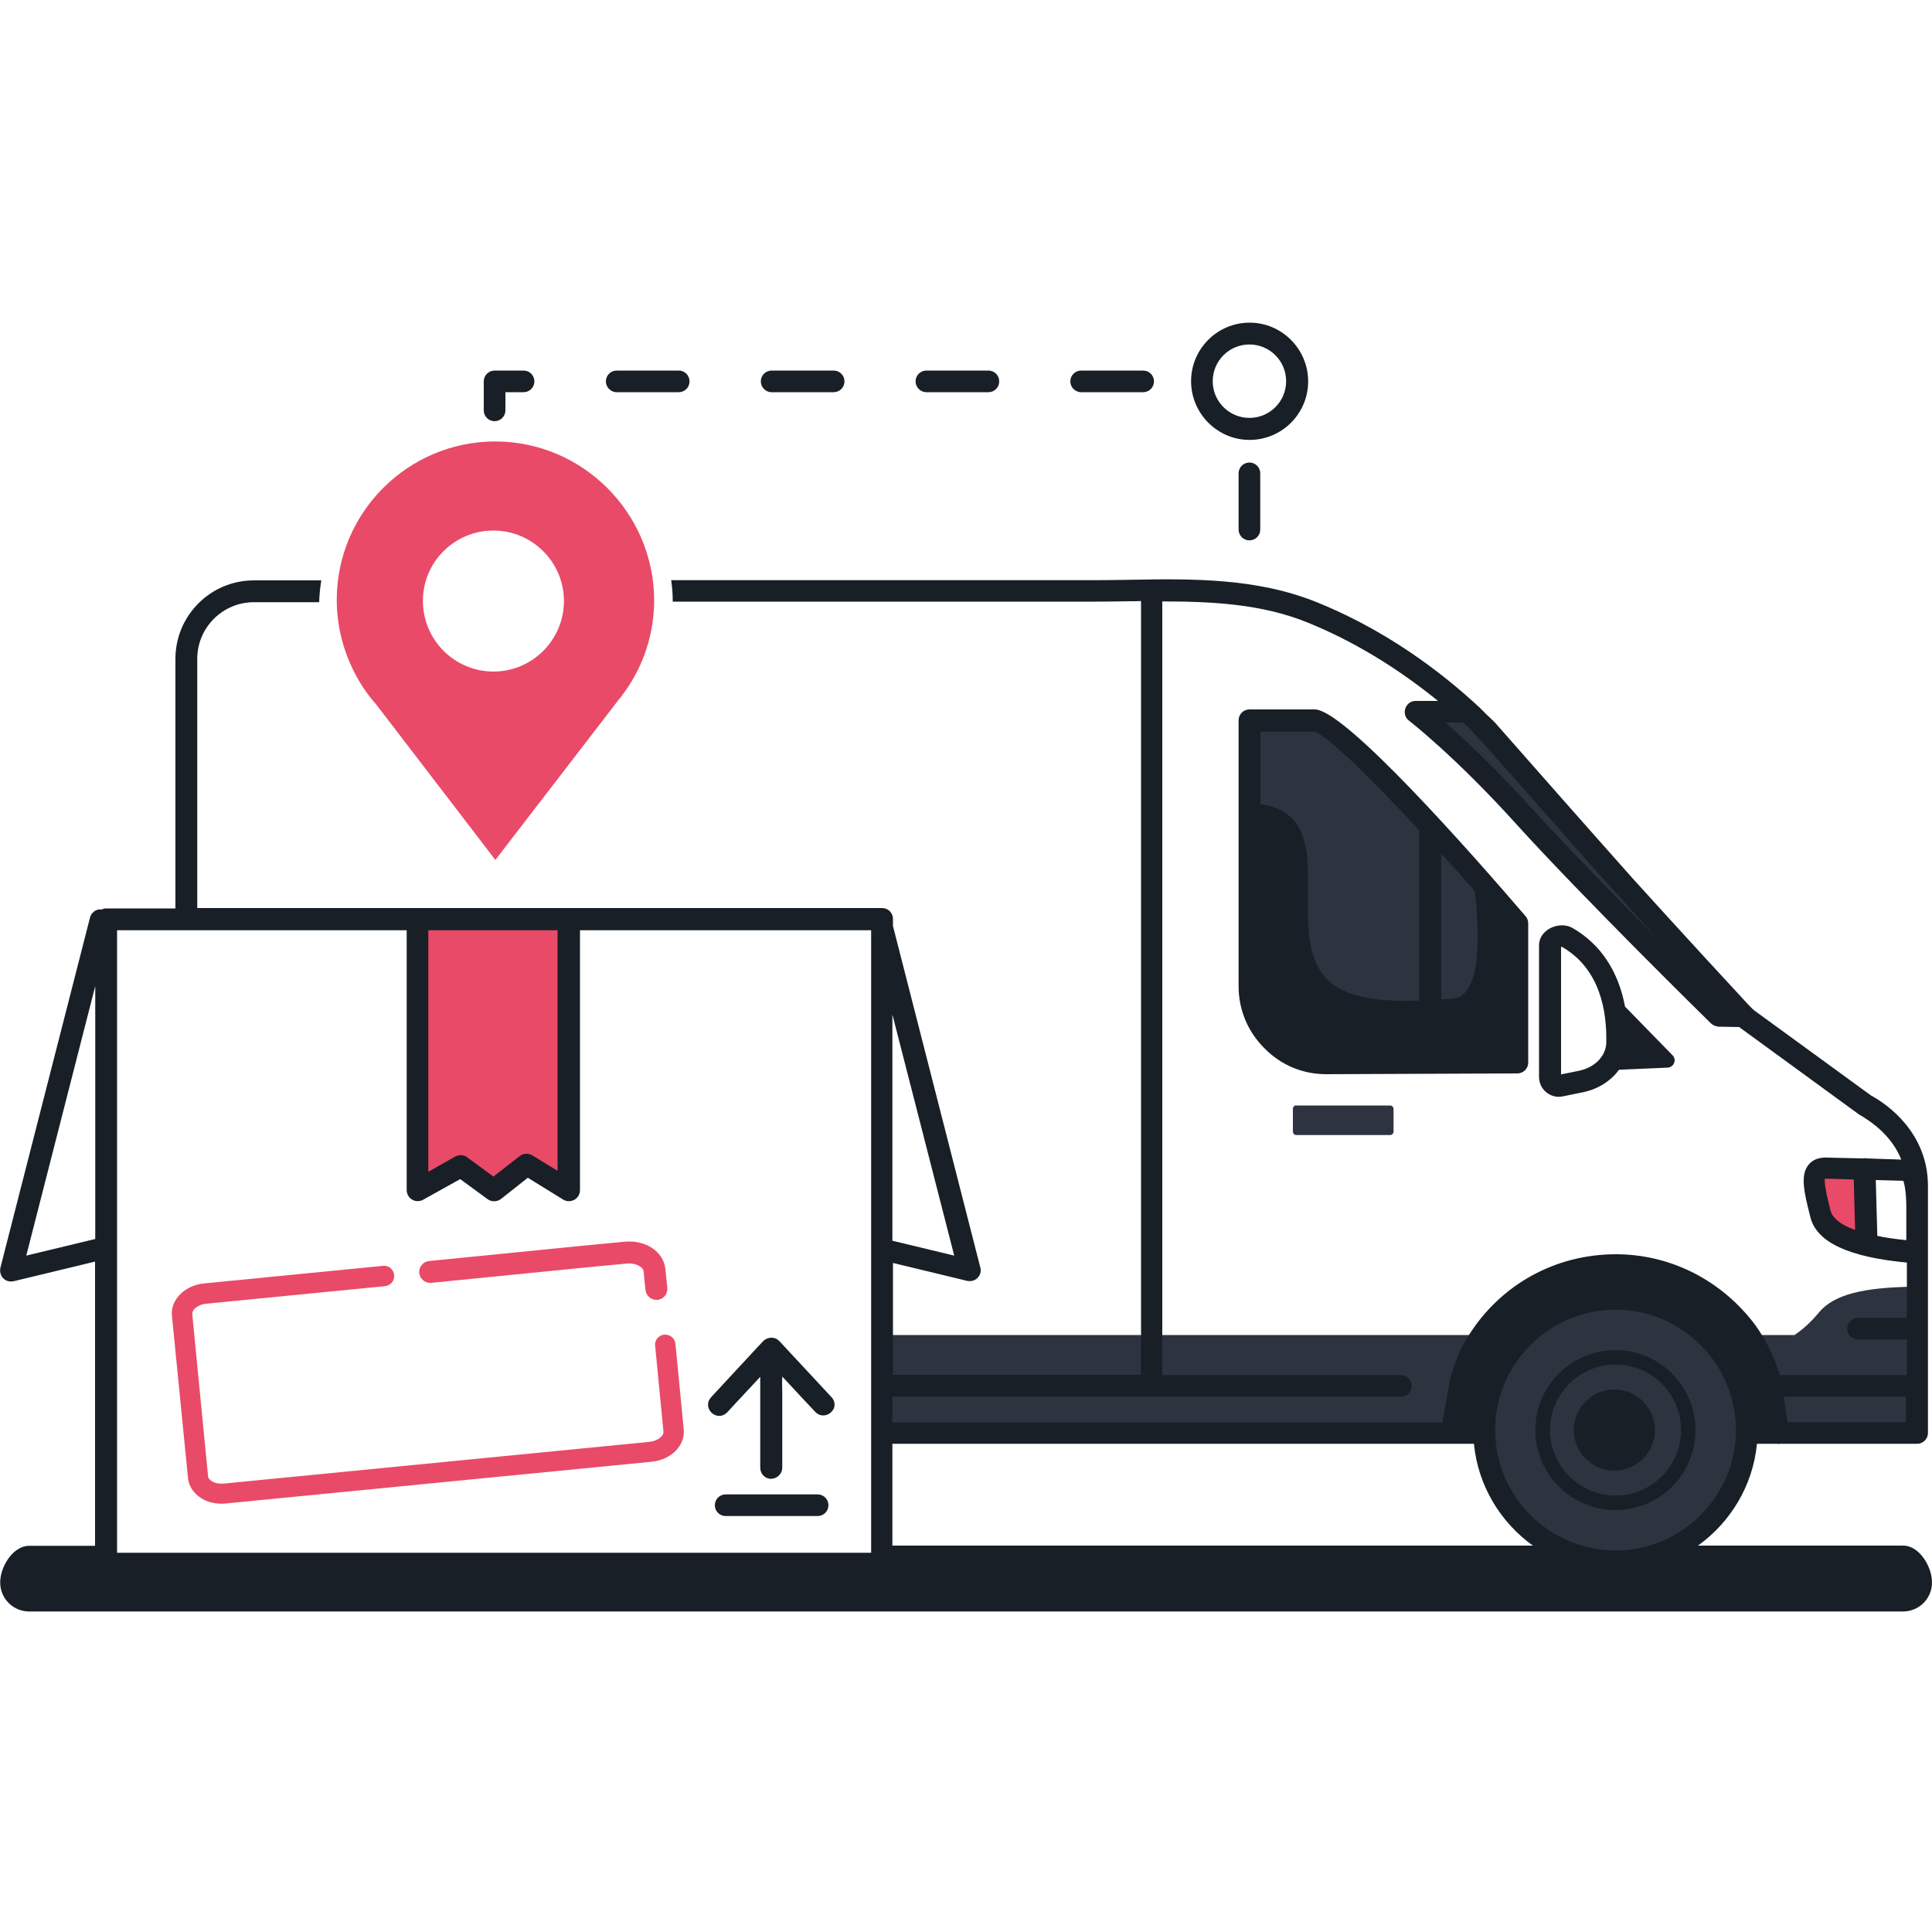
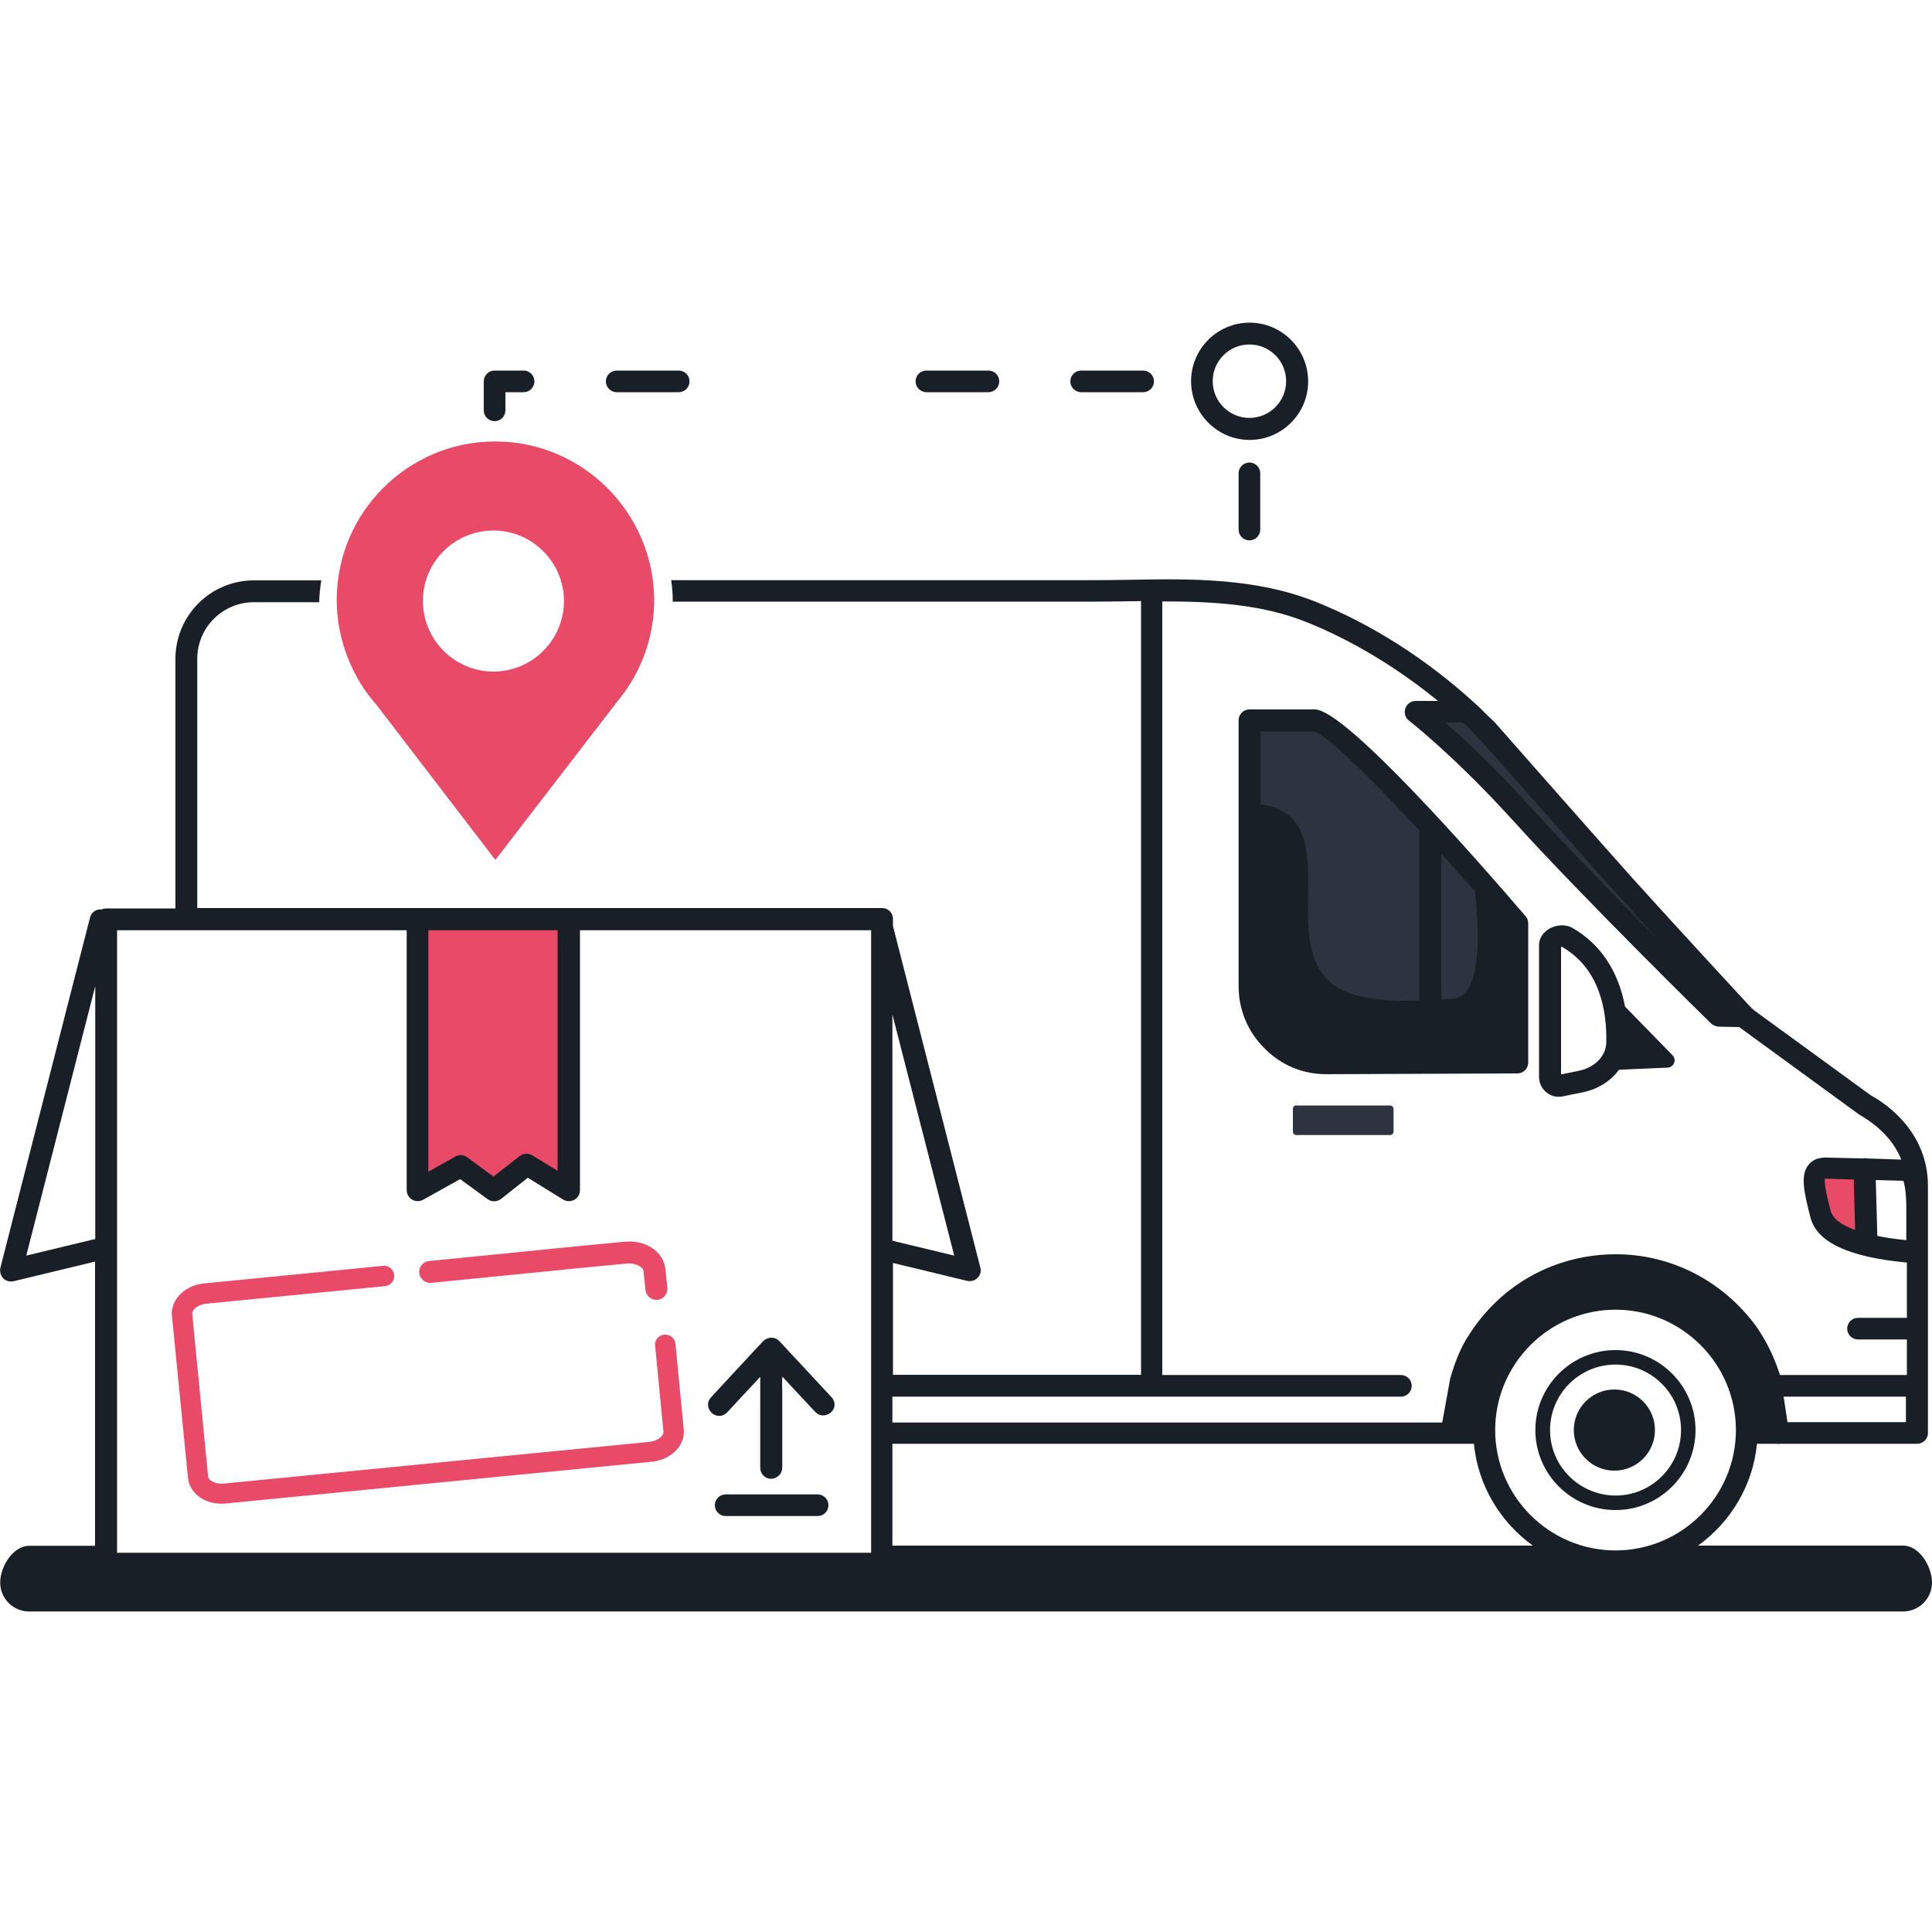
<svg xmlns="http://www.w3.org/2000/svg" version="1.1" id="Layer_1" x="0px" y="0px" viewBox="0 0 1000 1000" style="enable-background:new 0 0 1000 1000;" xml:space="preserve">
  <style type="text/css">
	.st0{fill:#E94A68;}
	.st1{fill:#2D3440;}
	.st2{fill:none;}
	.st3{fill:#191F27;}
</style>
  <g>
    <path class="st0" d="M963.2,606.9l-16.8-0.4c-0.9,0-1.5,0-2,0l-3.3,0.1l-0.3,3.2c-0.3,2.9,0.7,8.3,3.2,18.3   c0.9,3.4,4.2,8.3,14.9,12.3l5.2,1.9L963.2,606.9z" />
    <path class="st0" d="M218,477.8v135.1l19.7-11c0.7-0.3,1.4-0.3,2.1,0.1l15.9,11.7l15.9-12.4c0.6-0.4,1.4-0.6,2.1-0.1l18.7,11.5   v-135L218,477.8L218,477.8z" />
    <path class="st0" d="M97.3,765c0.4,4.2,2.9,8,6.9,10.5c3,1.9,6.7,2.8,10.4,2.8c0.7,0,1.4,0,2.2-0.1l220.4-21.6   c10.2-1,17.5-8.4,16.7-16.7l-4.3-44.4c-0.3-2.9-2.9-4.9-5.8-4.7c-2.9,0.3-5.1,2.9-4.7,5.8l4.3,44.4c0.2,2.2-2.8,4.8-7.2,5.3   l-220.4,21.6c-2.3,0.2-4.5-0.2-6.1-1.2c-0.7-0.4-1.9-1.3-2-2.5l-8.2-84.1c-0.1-1.2,0.8-2.3,1.4-2.9c1.4-1.2,3.5-2.2,5.8-2.4   l92.6-9.1c2.9-0.3,5.1-2.9,4.7-5.8c-0.3-2.9-2.9-5.1-5.8-4.7l-92.6,9.1c-4.5,0.4-8.8,2.3-11.9,5.2c-3.4,3.2-5.2,7.4-4.7,11.6   L97.3,765z" />
    <path class="st0" d="M222.1,652.7c-3.1,0.3-5.4,3.1-5.1,6.2c0.3,2.9,2.8,5.1,5.6,5.1c0.2,0,0.3,0,0.6,0l78.3-7.8l23-2.2   c4.6-0.4,8.4,1.8,8.6,4l1,9.7c0.3,2.9,2.8,5.1,5.6,5.1c0.2,0,0.3,0,0.6,0c3.1-0.3,5.4-3.1,5.1-6.2l-1-9.7c-0.9-9-10.1-15.2-21-14.2   l-23,2.2L222.1,652.7z" />
    <g>
      <path class="st1" d="M671,572.1c-1,0-1.8,0.8-1.8,1.8v11.8c0,1,0.8,1.8,1.8,1.8h48.5c1,0,1.8-0.8,1.8-1.8V574c0-1-0.8-1.8-1.8-1.8    H671V572.1z" />
      <path class="st1" d="M790.1,421c14.5,16,36.2,38.6,64.5,67c0.8,0.8,1.7,1.1,2.7,1.1c0.9,0,1.9-0.3,2.5-1c1.4-1.4,1.5-3.8,0.2-5.3    c-6-6.6-12.2-13.6-18.5-20.6c-6.3-7-12.6-13.9-18.6-20.7c-11-12.3-20.7-23.5-29.2-33.1c-11.9-13.6-23.3-26.6-30-33.5l-0.9-0.9    c-1.1-1-2.1-2-3.2-3c-0.7-0.7-1.7-1-2.5-1h-9.1c-1.5,0-3,1-3.5,2.4c-0.6,1.4-0.1,3.1,1,4.2C755.6,385.5,771.3,400.2,790.1,421z" />
-       <path class="st1" d="M941.5,679.3c-4.3,5.2-8.6,9-12.7,11.7h-17.1l-37.3-5.5c-10.5-8.2-23.8-12.1-38.2-12.1    c-14.4,0-27.7,5-38.2,13.2l-38.2,4.4h-11.6h-9.5H601.6H457.8v31.9v6.5v10.6h274H746h24.6c0,34.3,31.3,66.7,65.6,66.7    c34.3,0,65.6-32.4,65.6-66.7h23.5h64.9v-17.1v-11.3v-18.4V682v-8.9V666C964.7,666.4,949.3,669.9,941.5,679.3z" />
      <path class="st1" d="M704.4,534.9c18.1,0.9,30.5,1.1,38.9,1.1c17.5,0,18.1-1.3,18.6-2.2c0.1-0.2,12.4-27.4,12.4-29.2v-44.1    L755.1,449l-18.5-20v-0.2l-0.6-0.6c-3.3-3.5-6.7-7.3-10.3-11l-0.1-0.1l0,0c-18.7-19.5-38.6-39.1-45-40.5h-30.1v14.8v26.3v78.1    l53.3,38.9H704.4z" />
    </g>
    <path class="st2" d="M762.9,747.4h-301V800h331.6C776.8,788,765.1,769.1,762.9,747.4z" />
    <path class="st3" d="M641.1,245v29.1c0,3.1,2.5,5.6,5.6,5.6c3.1,0,5.6-2.5,5.6-5.6V245c0-3.1-2.5-5.6-5.6-5.6   C643.7,239.4,641.1,241.8,641.1,245z" />
    <path class="st3" d="M686.4,556c0.1,0,0.1,0,0.2,0l98.8-0.4c3.1,0,5.6-2.5,5.6-5.6V478c0-1.3-0.4-2.7-1.3-3.7   c-27.5-32.1-93.4-106.9-109.1-107.1h-33.9c-3.1,0-5.6,2.5-5.6,5.6v17.4v15v105.3c0,12.2,4.8,23.6,13.4,32.1   C663,551.3,674.3,556,686.4,556z M752.1,516.9c-1.9,0.1-4,0.3-6.1,0.4v-75.4c5.8,6.3,11.5,12.7,17.4,19.4   C765.8,483,767,515.6,752.1,516.9z M734.6,517.9c-16.7,0.6-35-0.7-45.1-8.7c-29-22.9,8.3-86.5-37.1-93v-10.8v-15v-11.7h27.8   c6.1,1.3,28.2,22.9,54.4,51.1V517.9z" />
    <path class="st3" d="M806.8,567.7c0.7,0,1.3-0.1,2-0.2l10.8-2.2c7.9-1.7,14.3-6,18.4-11.6l25.2-1.1c1.4-0.1,2.8-1,3.3-2.4   c0.6-1.3,0.2-3-0.8-4l-24.6-25.2c-3.4-18.3-12.7-32.4-27.2-40.7c-3.3-1.9-8-1.8-11.8,0.3c-3.4,1.9-5.4,5-5.5,8.4v0.1V557   c-0.1,3.2,1.2,6.3,3.7,8.3C802.2,566.9,804.5,567.7,806.8,567.7z M831.4,539.8c-0.2,6.9-6,12.7-14,14.4l-9.4,1.9v-65.9   c0.2-0.1,0.4-0.2,0.3-0.2C828.2,501.3,831.8,523.4,831.4,539.8z" />
    <path class="st3" d="M877.6,740.2c0-22.8-18.6-41.4-41.4-41.4c-22.9,0-41.5,18.6-41.5,41.4c0,22.8,18.6,41.4,41.5,41.4   C859.1,781.6,877.6,763,877.6,740.2z M802.3,740.2c0-18.7,15.2-33.9,33.9-33.9c18.7,0,33.9,15.2,33.9,33.9   c0,18.7-15.2,33.9-33.9,33.9C817.5,774,802.3,758.9,802.3,740.2z" />
    <path class="st3" d="M856.6,740.2c0-11.6-9.4-21-21-21c-11.6,0-21,9.4-21,21c0,11.6,9.4,21,21,21   C847.2,761.2,856.6,751.8,856.6,740.2z" />
    <path class="st3" d="M256,218c3.1,0,5.6-2.5,5.6-5.6V203h9.4c3.1,0,5.6-2.5,5.6-5.6c0-3.1-2.5-5.6-5.6-5.6h-15   c-3.1,0-5.6,2.5-5.6,5.6v15C250.4,215.5,252.9,218,256,218z" />
    <path class="st3" d="M319.2,203h32.1c3.1,0,5.6-2.5,5.6-5.6c0-3.1-2.5-5.6-5.6-5.6h-32.1c-3.1,0-5.6,2.5-5.6,5.6   C313.6,200.4,316.1,203,319.2,203z" />
-     <path class="st3" d="M399.4,203h32.1c3.1,0,5.6-2.5,5.6-5.6c0-3.1-2.5-5.6-5.6-5.6h-32.1c-3.1,0-5.6,2.5-5.6,5.6   C393.8,200.4,396.2,203,399.4,203z" />
    <path class="st3" d="M479.5,203h32.1c3.1,0,5.6-2.5,5.6-5.6c0-3.1-2.5-5.6-5.6-5.6h-32.1c-3.1,0-5.6,2.5-5.6,5.6   C473.9,200.4,476.4,203,479.5,203z" />
    <path class="st3" d="M559.6,203h32.1c3.1,0,5.6-2.5,5.6-5.6c0-3.1-2.5-5.6-5.6-5.6h-32.1c-3.1,0-5.6,2.5-5.6,5.6   C554,200.4,556.5,203,559.6,203z" />
    <path class="st3" d="M646.8,227.7c16.7,0,30.3-13.6,30.3-30.3S663.5,167,646.8,167c-16.7,0-30.3,13.6-30.3,30.3   C616.5,214,630.1,227.7,646.8,227.7z M665.7,197.3c0,10.5-8.5,19-19,19c-10.5,0-19-8.5-19-19s8.5-19,19-19   C657.2,178.3,665.7,186.8,665.7,197.3z" />
    <g>
      <path class="st3" d="M423.2,773.5h-47.6c-3.1,0-5.6,2.5-5.6,5.6c0,3.1,2.5,5.6,5.6,5.6h47.6c3.1,0,5.6-2.5,5.6-5.6    C428.8,776,426.3,773.5,423.2,773.5z" />
      <path class="st3" d="M430.5,723.3c-5.7-6.1-11.4-12.3-17.1-18.4c-3-3.2-6-6.4-9-9.7c-0.7-0.7-1.2-1.3-2-1.9    c-2.3-1.5-5.3-1.1-7.3,0.8c-2,2-3.9,4.2-5.9,6.3c-3.8,4.1-7.7,8.3-11.5,12.4c-2.9,3.2-5.9,6.3-8.8,9.5c-1,1.1-2,2.1-2.3,3.6    c-0.9,4.3,3.5,8.2,7.6,6.6c1.6-0.6,2.7-2,3.8-3.2c1.7-1.8,3.3-3.6,5-5.4c3.3-3.5,6.6-7.1,9.9-10.6c0.2-0.2,0.4-0.5,0.6-0.7    c0,6.2,0,12.4,0,18.6c0,8.6,0,17.3,0,25.9c0,0.8,0,1.6,0,2.5c0,2.4,1.3,4.5,3.5,5.4c3.1,1.3,6.8-0.6,7.7-3.9    c0.2-0.8,0.2-1.7,0.2-2.5c0-8,0-15.9,0-23.9c0-4.7,0-9.3,0-14c0-2.6-0.2-5.3,0-7.8c0-0.1,0-0.3,0-0.4c3.1,3.3,6.1,6.6,9.2,9.9    c2,2.1,3.9,4.2,5.9,6.3c1.3,1.3,2.5,3,4.2,3.6c2.4,0.9,5.3-0.1,6.8-2.3C432.5,728.1,432.2,725.1,430.5,723.3z" />
    </g>
    <g>
      <polygon class="st2" points="925.2,736.1 986.5,736.1 986.5,722.9 923.2,722.9   " />
      <path class="st2" d="M300,616.1c0,2.1-1.1,4-2.9,5c-1.9,1-4,1-5.8-0.1l-18.3-11.3l-13.9,11c-2,1.5-4.9,1.7-6.9,0.1l-14.2-10.4    L218.9,621c-0.9,0.4-1.8,0.7-2.8,0.7s-2-0.2-2.9-0.8c-1.7-1-2.8-2.9-2.8-4.9V481.5H60.6v322.1h390.1V481.5H300V616.1z" />
      <path class="st2" d="M238.6,598c1.1,0,2.3,0.3,3.3,1.1l13.6,10l13.7-10.7c1.9-1.4,4.4-1.5,6.4-0.3l13.1,8V481.5h-66.9v125l14-7.9    C236.7,598.3,237.6,598,238.6,598z" />
      <path class="st2" d="M971.7,639.7c4.2,0.9,9.1,1.7,15,2.2v-17c0-7.6-0.9-11.7-1.5-13.6l-14.3-0.4L971.7,639.7z" />
      <polygon class="st2" points="49.3,641.3 49.3,510.4 13.5,649.9   " />
      <path class="st2" d="M792.9,418.5c17.6,19.4,43.4,45.7,64.4,66.9c-6-6.6-12.2-13.5-18.5-20.6c-6.3-7-12.6-13.9-18.6-20.7    c-10.8-12.3-20.7-23.3-29.2-33.1c-12.7-14.5-23.5-26.7-29.9-33.4c-1.3-1.2-2.7-2.5-4-3.8h-9.1    C758.3,382.9,774.1,397.7,792.9,418.5z" />
      <ellipse transform="matrix(0.973 -0.23 0.23 0.973 -147.692 211.911)" class="st2" cx="836.2" cy="740.2" rx="62.3" ry="62.3" />
      <path class="st2" d="M762.9,747.4h-301V800h331.6C776.6,788,765,769.1,762.9,747.4z" />
      <polygon class="st2" points="461.9,525.1 461.9,642.2 493.9,649.9   " />
-       <path class="st2" d="M750.4,713.6c2.5-8.7,5.2-15.2,8.5-20.7c0.3-0.6,0.8-1.1,1.1-1.7c16.5-26.3,44.8-42,76.2-42    c26.8,0,52.1,12.1,69.5,33.3c2.2,2.7,4.2,5.5,6.1,8.6c3.8,6.2,6.9,13.1,9.3,20.6h65.7v-18.4h-25.3c-3.1,0-5.6-2.5-5.6-5.6    c0-3.1,2.5-5.6,5.6-5.6h25.3v-15.9v-12.7c-30.1-2.9-46.6-10.5-49.9-23.3c-3.5-13.5-5.3-22.1-1-27.3c3.4-4.2,9.1-3.8,10.8-3.7    l17.7,0.4c0.1,0,0.2-0.1,0.4-0.1c0.4-0.1,0.9,0,1.3,0.1l17.8,0.6c-4.8-12.2-15-19.6-21.8-23.3L901,532.1c-0.2-0.1-0.4-0.3-0.7-0.6    l-10.8-0.2c-1.4-0.1-2.9-0.7-3.9-1.7c-0.7-0.7-66.5-65.4-101-103.4c-31.6-35.1-55.1-53.1-55.3-53.3c-1.9-1.4-2.7-4-1.9-6.3    s2.9-3.9,5.3-3.9h11.6c-21-17.1-44.3-31.2-67.3-40.5c-23.8-9.6-49.7-11-75.4-11v379.8v20.6h123.5c3.1,0,5.6,2.5,5.6,5.6    c0,3.1-2.5,5.6-5.6,5.6H461.9v13.4h284.4L750.4,713.6z" />
      <path class="st2" d="M944.5,610.1c-0.4,3.4,2.2,13.5,3.1,16.9c0.7,2.2,3,6.2,12.6,9.6l-0.7-26.1l-13.5-0.4    C945.4,610.1,944.8,610.1,944.5,610.1z" />
    </g>
    <g>
      <path class="st2" d="M300,616.1c0,2.1-1.1,4-2.9,5c-1.9,1-4,1-5.8-0.1l-18.3-11.3l-13.9,11c-2,1.5-4.9,1.7-6.9,0.1l-14.2-10.4    L218.9,621c-0.9,0.4-1.8,0.7-2.8,0.7s-2-0.2-2.9-0.8c-1.7-1-2.8-2.9-2.8-4.9V481.5H60.6v322.1h390.1V481.5H300V616.1z" />
      <polygon class="st2" points="925.2,736.1 986.5,736.1 986.5,722.9 923.2,722.9   " />
      <path class="st2" d="M792.9,418.5c17.6,19.4,43.4,45.7,64.4,66.9c-6-6.6-12.2-13.5-18.5-20.6c-6.3-7-12.6-13.9-18.6-20.7    c-10.8-12.3-20.7-23.3-29.2-33.1c-12.7-14.5-23.5-26.7-29.9-33.4c-1.3-1.2-2.7-2.5-4-3.8h-9.1    C758.3,382.9,774.1,397.7,792.9,418.5z" />
-       <path class="st2" d="M971.7,639.7c4.2,0.9,9.1,1.7,15,2.2v-17c0-7.6-0.9-11.7-1.5-13.6l-14.3-0.4L971.7,639.7z" />
+       <path class="st2" d="M971.7,639.7c4.2,0.9,9.1,1.7,15,2.2v-17l-14.3-0.4L971.7,639.7z" />
      <polygon class="st2" points="49.3,641.3 49.3,510.4 13.5,649.9   " />
      <path class="st2" d="M238.6,598c1.1,0,2.3,0.3,3.3,1.1l13.6,10l13.7-10.7c1.9-1.4,4.4-1.5,6.4-0.3l13.1,8V481.5h-66.9v125l14-7.9    C236.7,598.3,237.6,598,238.6,598z" />
      <ellipse transform="matrix(0.973 -0.23 0.23 0.973 -147.692 211.911)" class="st2" cx="836.2" cy="740.2" rx="62.3" ry="62.3" />
      <path class="st2" d="M762.9,747.4h-301V800h331.6C776.6,788,765,769.1,762.9,747.4z" />
      <polygon class="st2" points="461.9,525.1 461.9,642.2 493.9,649.9   " />
      <path class="st2" d="M944.5,610.1c-0.4,3.4,2.2,13.5,3.1,16.9c0.7,2.2,3,6.2,12.6,9.6l-0.7-26.1l-13.5-0.4    C945.4,610.1,944.8,610.1,944.5,610.1z" />
      <path class="st2" d="M750.4,713.6c2.5-8.7,5.2-15.2,8.5-20.7c0.3-0.6,0.8-1.1,1.1-1.7c16.5-26.3,44.8-42,76.2-42    c26.8,0,52.1,12.1,69.5,33.3c2.2,2.7,4.2,5.5,6.1,8.6c3.8,6.2,6.9,13.1,9.3,20.6h65.7v-18.4h-25.3c-3.1,0-5.6-2.5-5.6-5.6    c0-3.1,2.5-5.6,5.6-5.6h25.3v-15.9v-12.7c-30.1-2.9-46.6-10.5-49.9-23.3c-3.5-13.5-5.3-22.1-1-27.3c3.4-4.2,9.1-3.8,10.8-3.7    l17.7,0.4c0.1,0,0.2-0.1,0.4-0.1c0.4-0.1,0.9,0,1.3,0.1l17.8,0.6c-4.8-12.2-15-19.6-21.8-23.3L901,532.1c-0.2-0.1-0.4-0.3-0.7-0.6    l-10.8-0.2c-1.4-0.1-2.9-0.7-3.9-1.7c-0.7-0.7-66.5-65.4-101-103.4c-31.6-35.1-55.1-53.1-55.3-53.3c-1.9-1.4-2.7-4-1.9-6.3    s2.9-3.9,5.3-3.9h11.6c-21-17.1-44.3-31.2-67.3-40.5c-23.8-9.6-49.7-11-75.4-11v379.8v20.6h123.5c3.1,0,5.6,2.5,5.6,5.6    c0,3.1-2.5,5.6-5.6,5.6H461.9v13.4h284.4L750.4,713.6z" />
      <path class="st3" d="M985.1,800H878.9c16.8-12.1,28.4-31,30.5-52.7h10.4c0.2,0,0.3,0.1,0.6,0.1c0.2,0,0.6,0,0.9-0.1h0.1h70.9    c3.1,0,5.6-2.5,5.6-5.6v-93.6v-23.2v-11.1c0-27.5-21.1-42.3-29.5-46.8L908,523c-0.8-0.7-1.7-1.5-2.9-2.8    c-6.2-6.7-33.5-36.2-60-65.5c-25.1-28.2-52.4-59.2-71.4-80.8c-1.3-1.3-2.8-2.7-4.2-4c-2.7-2.8-4.6-4.6-6.1-5.9    c-25-22.8-53.2-40.8-82.1-52.4c-31.1-12.5-64.5-12.1-96.7-11.5c-6.2,0.1-12.4,0.2-18.5,0.2H347.4c0.5,3.4,0.8,6.9,0.8,10.4    c0,0.3,0,0.5,0,0.7h218.2c6.2,0,12.4-0.1,18.7-0.2c1.9,0,3.8,0,5.5-0.1V691v20.6H462.2V691v-37.3l38.5,9.3    c0.4,0.1,0.9,0.1,1.3,0.1c1.5,0,3-0.6,4-1.7c1.4-1.4,2-3.4,1.4-5.4l-45.2-176.7v-3.7c0-3.1-2.5-5.6-5.6-5.6H294.3h-78.2H102.1V341    c0-16.2,13.2-29.3,29.3-29.3h33.8c0.1-3.8,0.5-7.6,1.1-11.3h-34.9c-22.5,0-40.6,18.3-40.6,40.6v129.2h-36c-0.8,0-1.5,0.2-2.3,0.6    c-0.1,0-0.2,0-0.3-0.1c-2.5-0.2-5,1.7-5.6,4.2L0.2,656.2c-0.4,1.9,0.1,4,1.4,5.4c1.1,1.1,2.5,1.7,4,1.7c0.4,0,0.9,0,1.3-0.1    L49.2,653v147.1H15.1c-8.3,0-15,10.7-15,19c0,8.3,6.7,15,15,15H985c8.3,0,15-6.7,15-15S993.4,800,985.1,800z M49.3,641.3    l-35.7,8.6l35.7-139.5V641.3z M221.7,481.5h66.9V606l-13.1-8c-2-1.2-4.5-1.1-6.4,0.3l-13.7,10.7l-13.6-10c-1-0.8-2.2-1.1-3.3-1.1    c-1,0-1.9,0.2-2.8,0.7l-14,7.9V481.5z M450.6,803.7H60.6V481.5h149.9v134.5c0,2,1.1,3.9,2.8,4.9c0.9,0.6,1.9,0.8,2.9,0.8    s1.9-0.2,2.8-0.7l19.2-10.7l14.2,10.4c2,1.5,4.9,1.4,6.9-0.1l13.9-11l18.3,11.3c1.8,1.1,3.9,1.1,5.8,0.1c1.8-1,2.9-2.9,2.9-5    V481.5h150.7V803.7z M986.5,736.1h-61.3l-2-13.2h63.3V736.1z M986.7,624.9v17c-6-0.6-10.8-1.3-15-2.2l-0.8-28.9l14.3,0.4    C985.8,613.2,986.7,617.3,986.7,624.9z M757.2,373.9c1.3,1.2,2.7,2.5,4,3.8c6.4,6.7,17.1,18.9,29.9,33.4    c8.5,9.7,18.4,20.8,29.2,33.1c6,6.7,12.3,13.7,18.6,20.7c6.3,7.1,12.5,13.9,18.5,20.6c-21-21.2-46.8-47.6-64.4-66.9    c-18.8-20.8-34.6-35.6-44.8-44.6H757.2z M461.9,525.1l32,124.8l-32-7.7V525.1z M461.9,722.9h263.2c3.1,0,5.6-2.5,5.6-5.6    c0-3.1-2.5-5.6-5.6-5.6H601.6v-20.6V311.3c25.8,0,51.7,1.3,75.4,11c23,9.3,46.2,23.3,67.3,40.5h-11.6c-2.4,0-4.5,1.5-5.3,3.9    s0,4.9,1.9,6.3c0.2,0.2,23.7,18.3,55.3,53.3c34.5,38.1,100.3,102.8,101,103.4c1,1,2.4,1.5,3.9,1.7l10.8,0.2    c0.2,0.2,0.4,0.4,0.7,0.6l61.3,44.7c6.7,3.8,17,11.2,21.8,23.3l-17.8-0.6c-0.4-0.1-0.9-0.2-1.3-0.1c-0.2,0-0.3,0.1-0.4,0.1    l-17.7-0.4c-1.8-0.1-7.4-0.6-10.8,3.7c-4.3,5.2-2.5,13.8,1,27.3c3.3,12.8,19.8,20.5,49.9,23.3v12.7v15.9h-25.3    c-3.1,0-5.6,2.5-5.6,5.6c0,3.1,2.5,5.6,5.6,5.6h25.3v18.4h-65.7c-2.4-7.5-5.5-14.4-9.3-20.6c-1.9-3.1-3.9-6-6.1-8.6    c-17.4-21.2-42.7-33.3-69.5-33.3c-31.4,0-59.7,15.7-76.2,42c-0.3,0.6-0.8,1.1-1.1,1.7c-3.3,5.5-6,11.9-8.5,20.7l-4.1,22.7H461.9    V722.9z M960.2,636.6c-9.6-3.4-11.9-7.4-12.6-9.6c-0.9-3.4-3.5-13.5-3.1-16.9c0.3,0,0.9,0,1.5,0l13.5,0.4L960.2,636.6z M461.9,800    v-52.7h301c2.1,21.7,13.7,40.6,30.5,52.7H461.9z M773.9,740.2c0-34.3,28-62.3,62.3-62.3c34.3,0,62.3,28,62.3,62.3    c0,34.3-28,62.3-62.3,62.3C801.9,802.5,773.9,774.5,773.9,740.2z" />
    </g>
    <path class="st0" d="M256.3,228.5c-45.2,0-82,36.8-82,82c0,16,4.7,31.6,13.8,45.6c2.3,3.3,4.4,6.1,6.6,8.5l61.7,80.5l63.8-82.9   c0.2-0.4,0.6-0.7,0.8-1h0.1l1.6-2.3c0,0,0-0.1,0.1-0.1l0.4-0.5c10.1-14,15.4-30.6,15.4-47.9C338.3,265.3,301.5,228.5,256.3,228.5z    M255.4,274.6c20.1,0,36.5,16.4,36.5,36.5c0,20.1-16.4,36.5-36.5,36.5s-36.5-16.4-36.5-36.5C218.8,291,235.2,274.6,255.4,274.6z" />
  </g>
</svg>